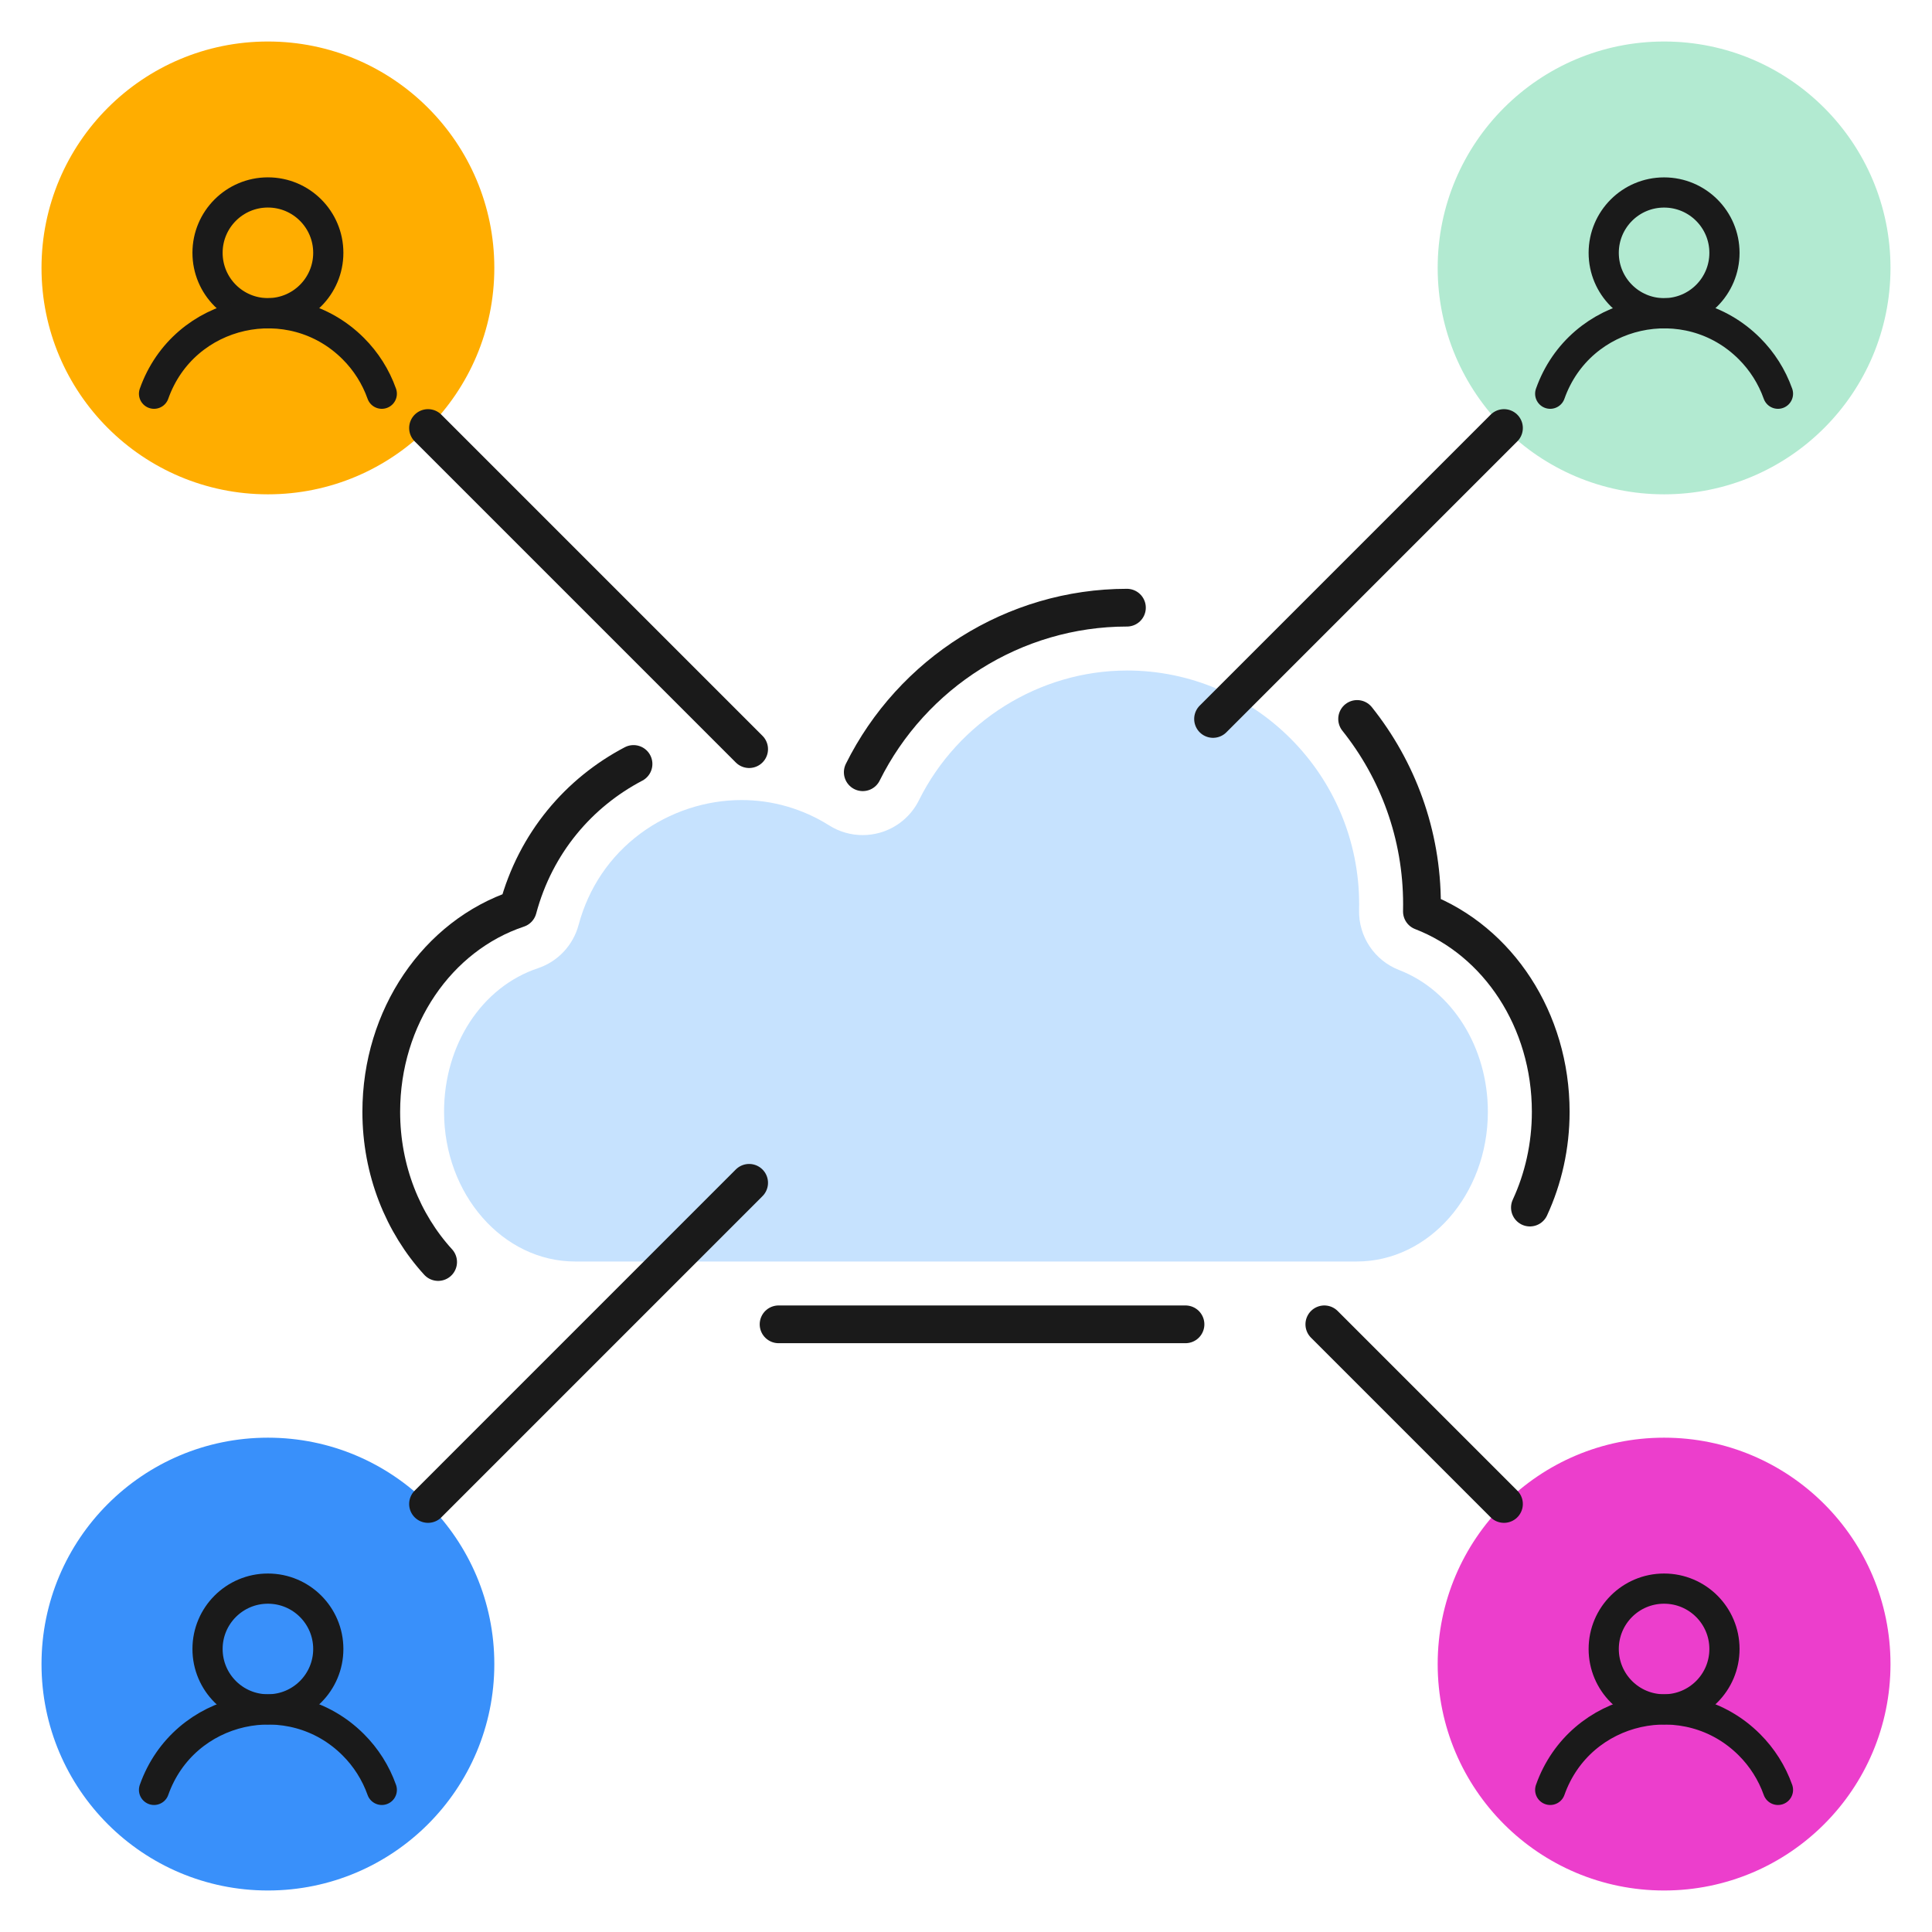
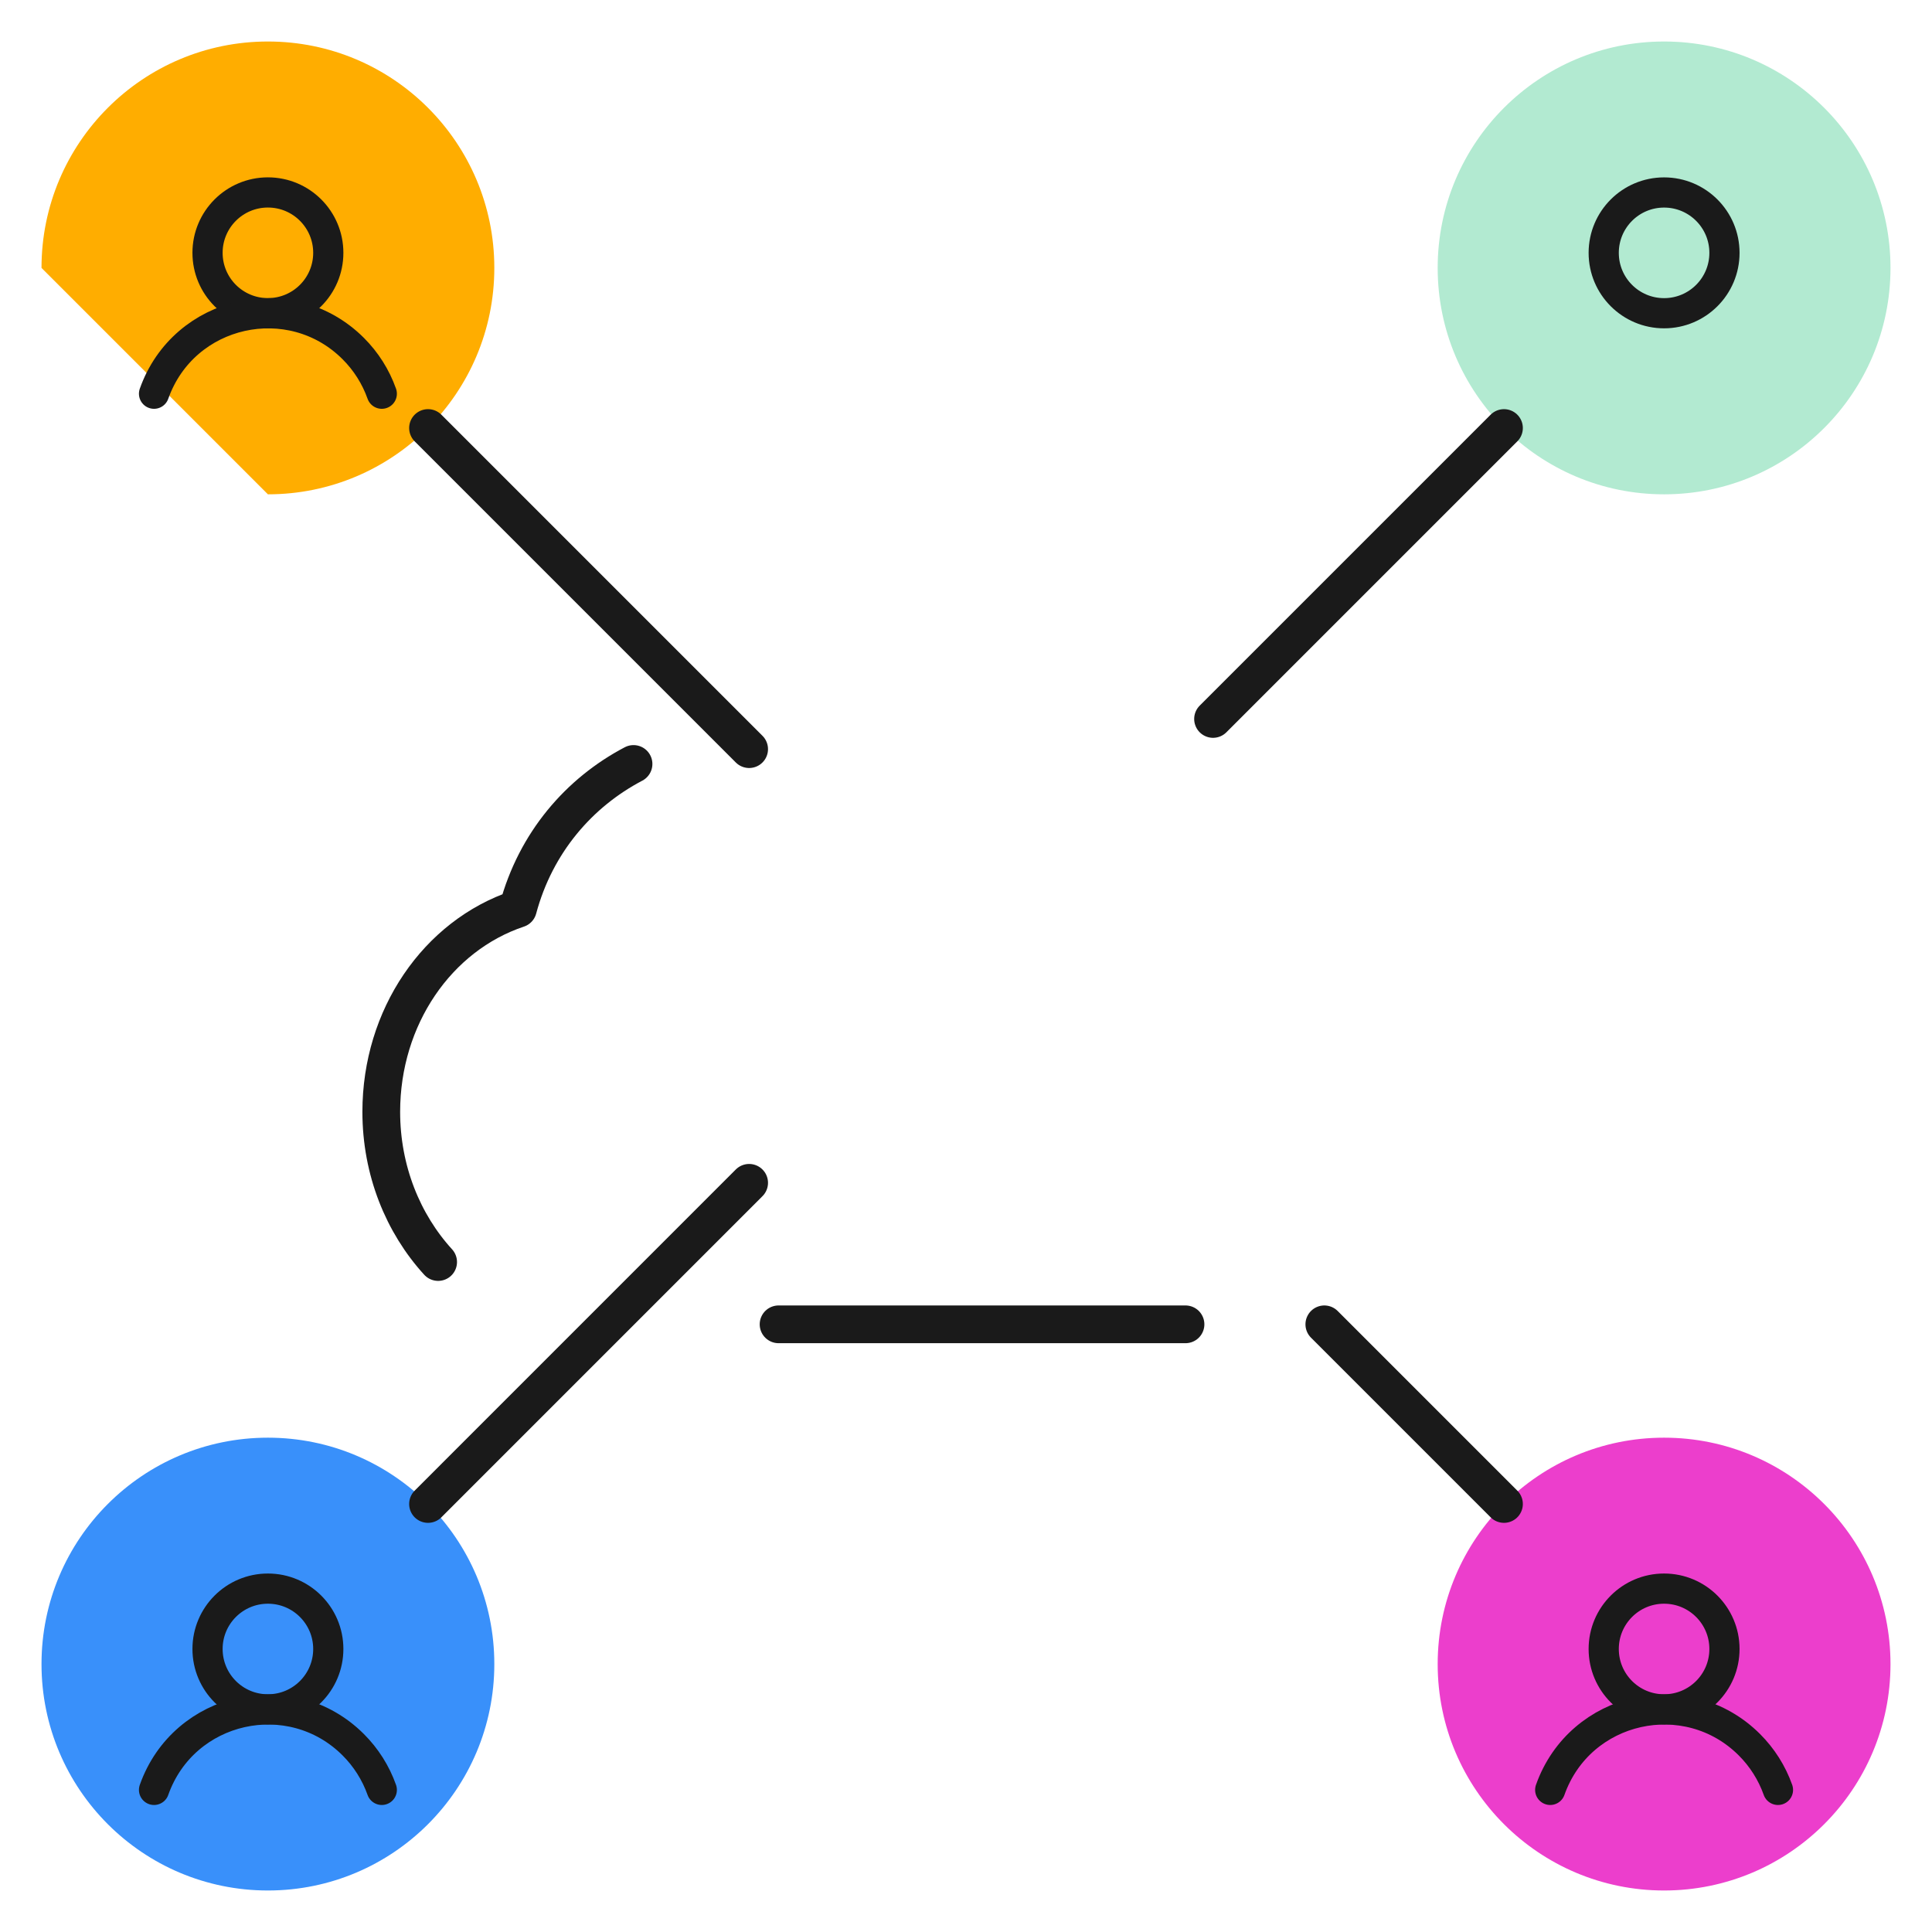
<svg xmlns="http://www.w3.org/2000/svg" id="machine" viewBox="0 0 512 512">
  <defs>
    <style>      .cls-1 {        stroke-width: 10px;      }      .cls-1, .cls-2 {        fill: none;        stroke: #1a1a1a;        stroke-linecap: round;        stroke-linejoin: round;      }      .cls-3 {        fill: #3990fa;      }      .cls-3, .cls-4, .cls-5, .cls-6, .cls-7 {        stroke-width: 0px;      }      .cls-2 {        stroke-width: 8px;      }      .cls-4 {        fill: #c6e2fe;      }      .cls-5 {        fill: #b2ead1;      }      .cls-6 {        fill: #ffad00;      }      .cls-7 {        fill: #ec3ecc;      }    </style>
  </defs>
  <g id="ico-human-machine-interface">
    <g>
-       <path class="cls-4" d="M298.65,177.69c33.93,0,61.54,27.79,61.54,61.96,0,.5,0,1.01-.02,1.51-.17,7.02,4.09,13.39,10.64,15.92,14.05,5.43,23.49,20.52,23.49,37.56,0,21.87-15.58,39.67-34.74,39.67h-207.14c-19.16,0-34.74-17.8-34.74-39.67,0-17.78,9.99-33.07,24.85-38.04,5.3-1.77,9.35-6.08,10.8-11.47,2.65-9.89,8.34-18.28,16.44-24.27,7.72-5.7,17.22-8.84,26.77-8.84,8.2,0,16.23,2.33,23.21,6.73,2.68,1.69,5.76,2.56,8.88,2.56,1.51,0,3.02-.21,4.5-.62,4.53-1.27,8.32-4.41,10.41-8.63,10.36-20.87,31.98-34.36,55.09-34.36" />
-       <path class="cls-1" d="M228.64,204.65c13.03-26.25,40.08-43.61,70.01-43.61" />
      <path class="cls-1" d="M116.11,334.45c-9.31-10.2-15.07-24.28-15.07-39.8,0-25.12,14.88-46.69,36.22-53.83,4.71-17.57,16.26-30.82,30.63-38.36" />
      <path class="cls-1" d="M314.17,350.96h-107.84" />
-       <path class="cls-1" d="M359.65,190.53c10.75,13.47,17.19,30.55,17.19,49.12,0,.63,0,1.27-.02,1.9,20.23,7.82,34.14,28.79,34.14,53.09,0,9.12-1.99,17.75-5.52,25.38" />
    </g>
    <g>
      <g>
-         <path class="cls-6" d="M71,131c33.14,0,60-26.86,60-60S104.14,11,71,11,11,37.86,11,71s26.86,60,60,60Z" />
+         <path class="cls-6" d="M71,131c33.14,0,60-26.86,60-60S104.14,11,71,11,11,37.86,11,71Z" />
        <g>
          <path class="cls-2" d="M71,83c8.84,0,16-7.16,16-16s-7.16-16-16-16-16,7.16-16,16,7.16,16,16,16Z" />
          <path class="cls-2" d="M40.82,104.34c7.88-22.26,36.25-28.51,52.81-11.95,3.34,3.34,5.94,7.41,7.55,11.95" />
        </g>
        <path class="cls-1" d="M198.53,198.53l-85.1-85.1" />
      </g>
      <g>
        <path class="cls-5" d="M441,131c33.14,0,60-26.86,60-60s-26.86-60-60-60-60,26.86-60,60,26.86,60,60,60Z" />
        <g>
          <path class="cls-2" d="M441,83.01c8.84,0,16-7.16,16-16s-7.16-16-16-16-16,7.16-16,16,7.16,16,16,16Z" />
-           <path class="cls-2" d="M410.82,104.34c7.88-22.26,36.25-28.51,52.81-11.95,3.34,3.34,5.94,7.41,7.55,11.95" />
        </g>
        <path class="cls-1" d="M398.57,113.43l-77.1,77.1" />
      </g>
      <g>
        <path class="cls-3" d="M71,501c33.14,0,60-26.86,60-60s-26.86-60-60-60-60,26.86-60,60,26.86,60,60,60Z" />
        <g>
          <path class="cls-2" d="M71,453c8.84,0,16-7.16,16-16s-7.16-16-16-16-16,7.16-16,16,7.16,16,16,16Z" />
          <path class="cls-2" d="M40.82,474.34c7.88-22.26,36.25-28.51,52.81-11.95,3.34,3.34,5.94,7.41,7.55,11.95" />
        </g>
        <path class="cls-1" d="M198.53,313.46l-85.1,85.11" />
      </g>
      <g>
        <path class="cls-7" d="M441,501c33.14,0,60-26.86,60-60s-26.86-60-60-60-60,26.86-60,60,26.86,60,60,60Z" />
        <g>
          <path class="cls-2" d="M441,453c8.84,0,16-7.16,16-16s-7.16-16-16-16-16,7.16-16,16,7.16,16,16,16Z" />
          <path class="cls-2" d="M410.82,474.34c7.88-22.26,36.25-28.51,52.81-11.95,3.34,3.34,5.94,7.41,7.55,11.95" />
        </g>
        <path class="cls-1" d="M398.57,398.57l-47.61-47.61" />
      </g>
    </g>
  </g>
</svg>